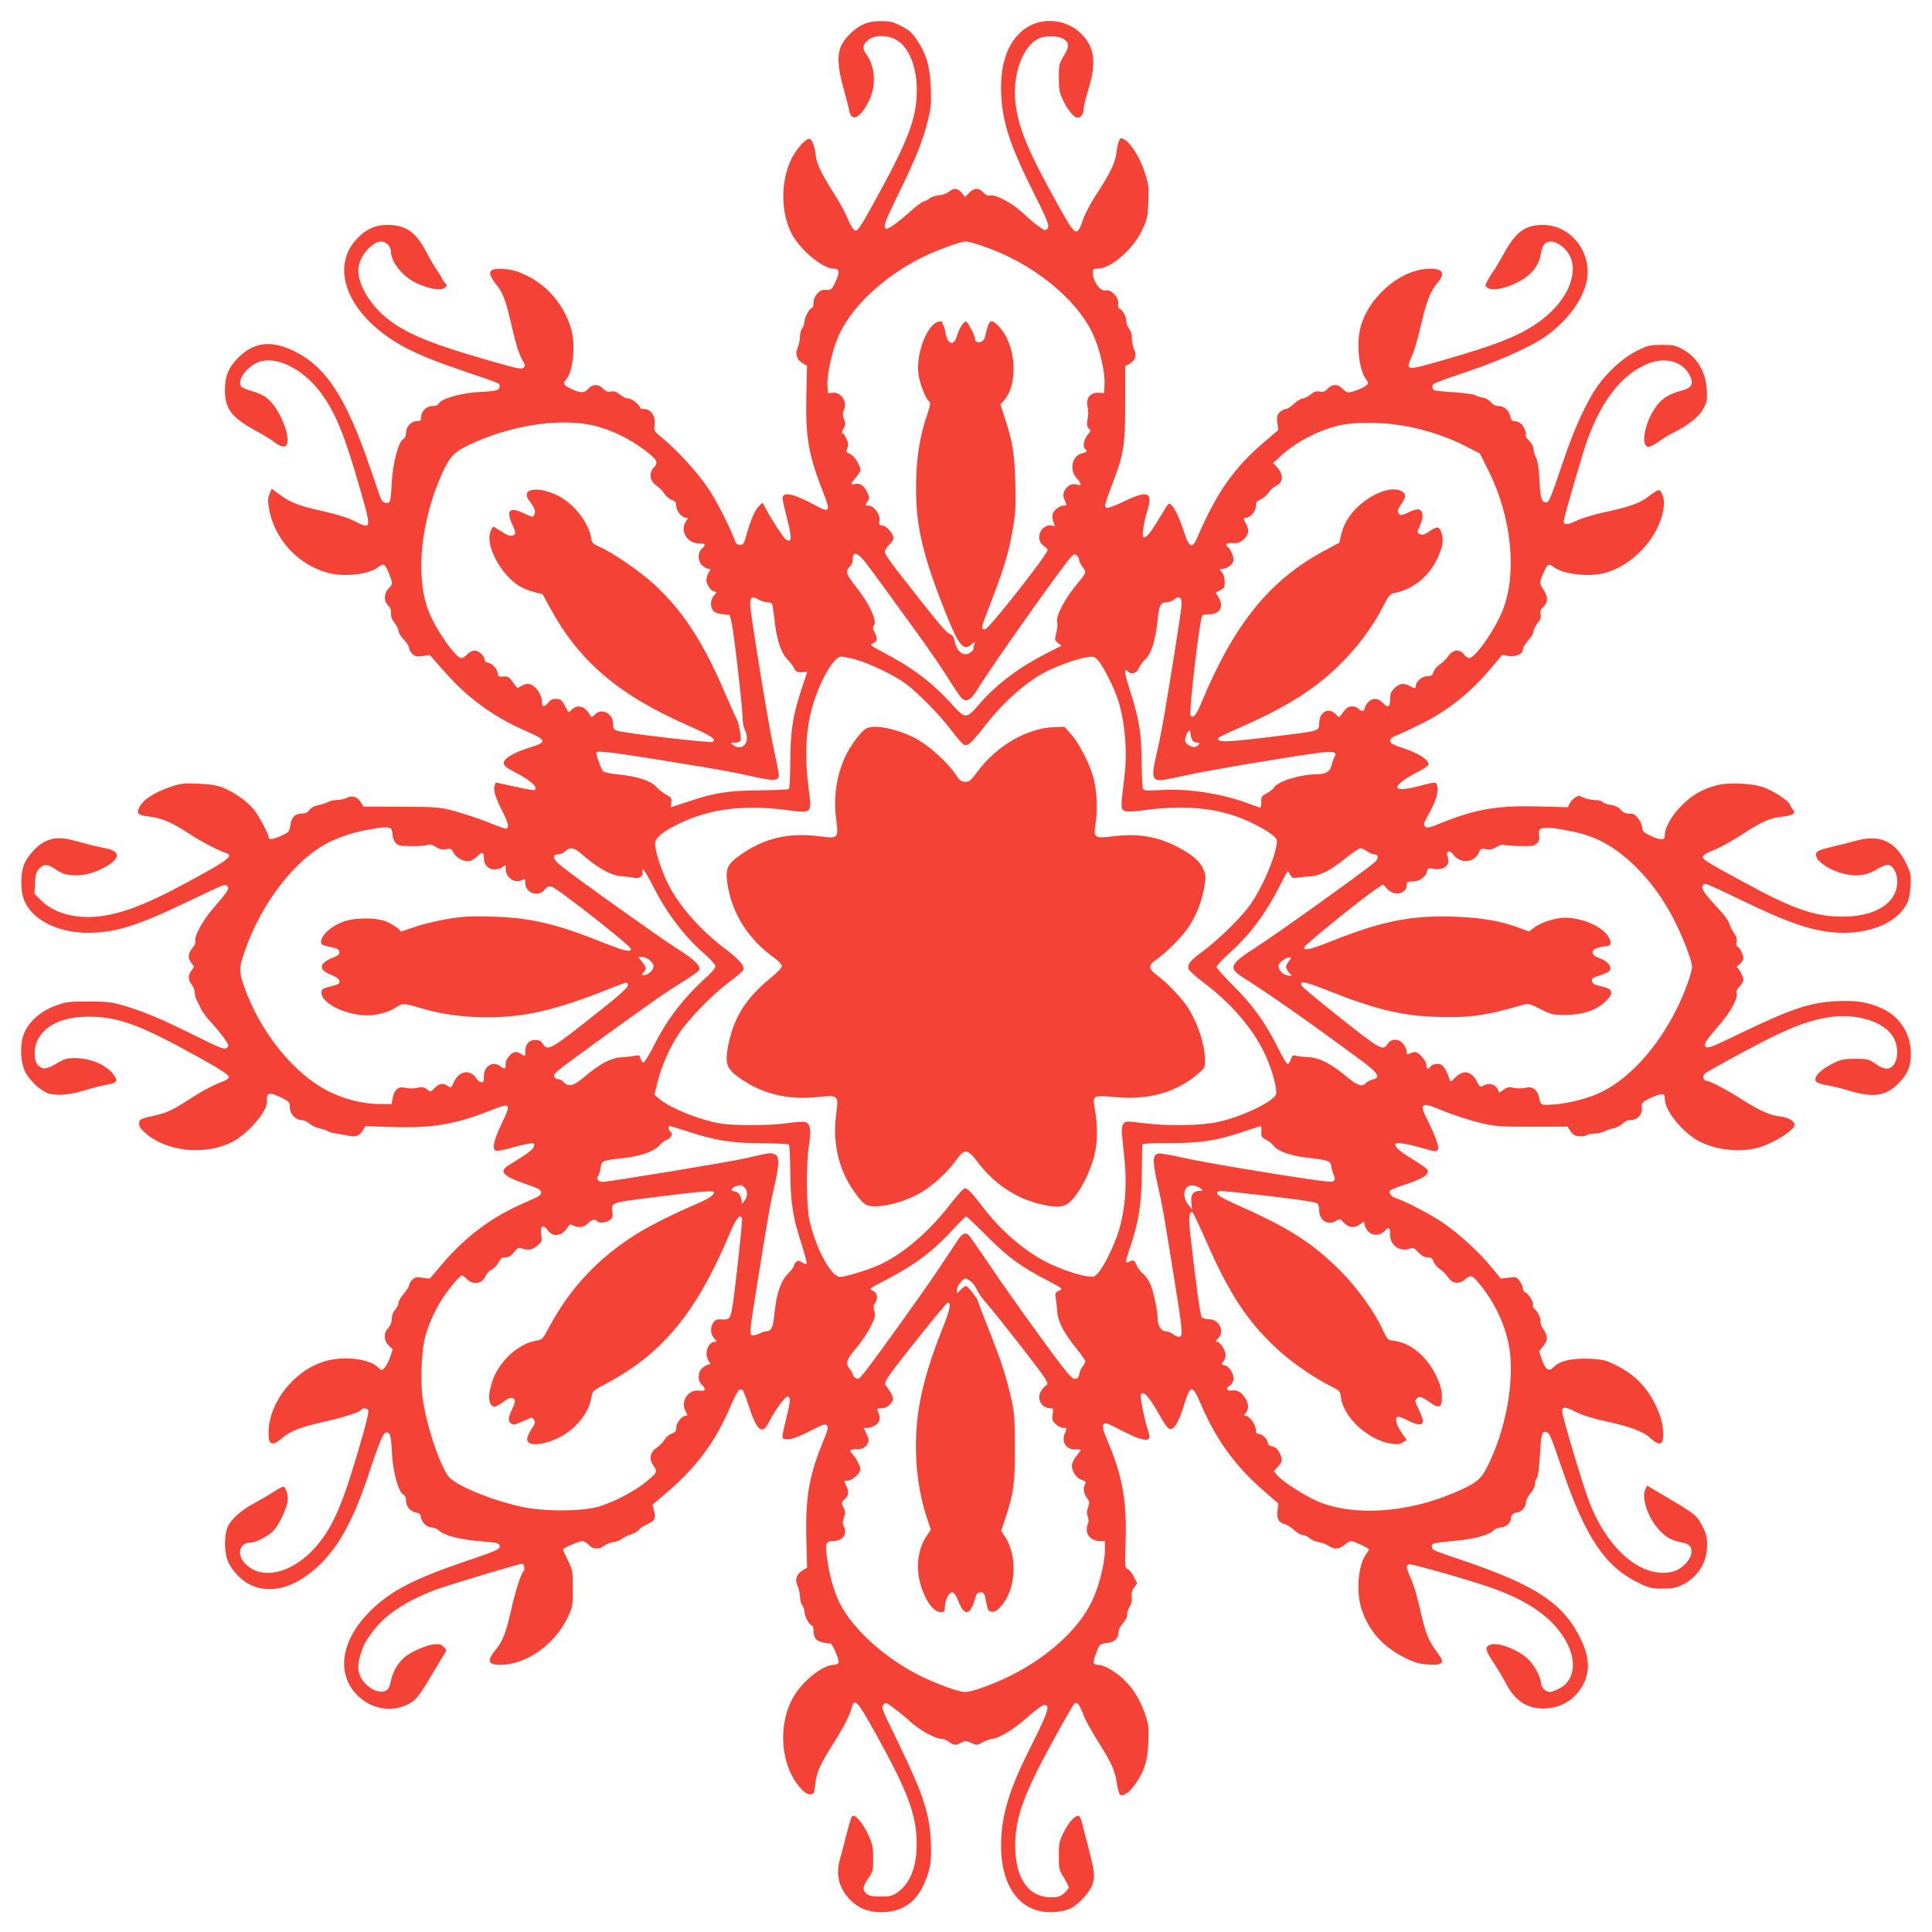
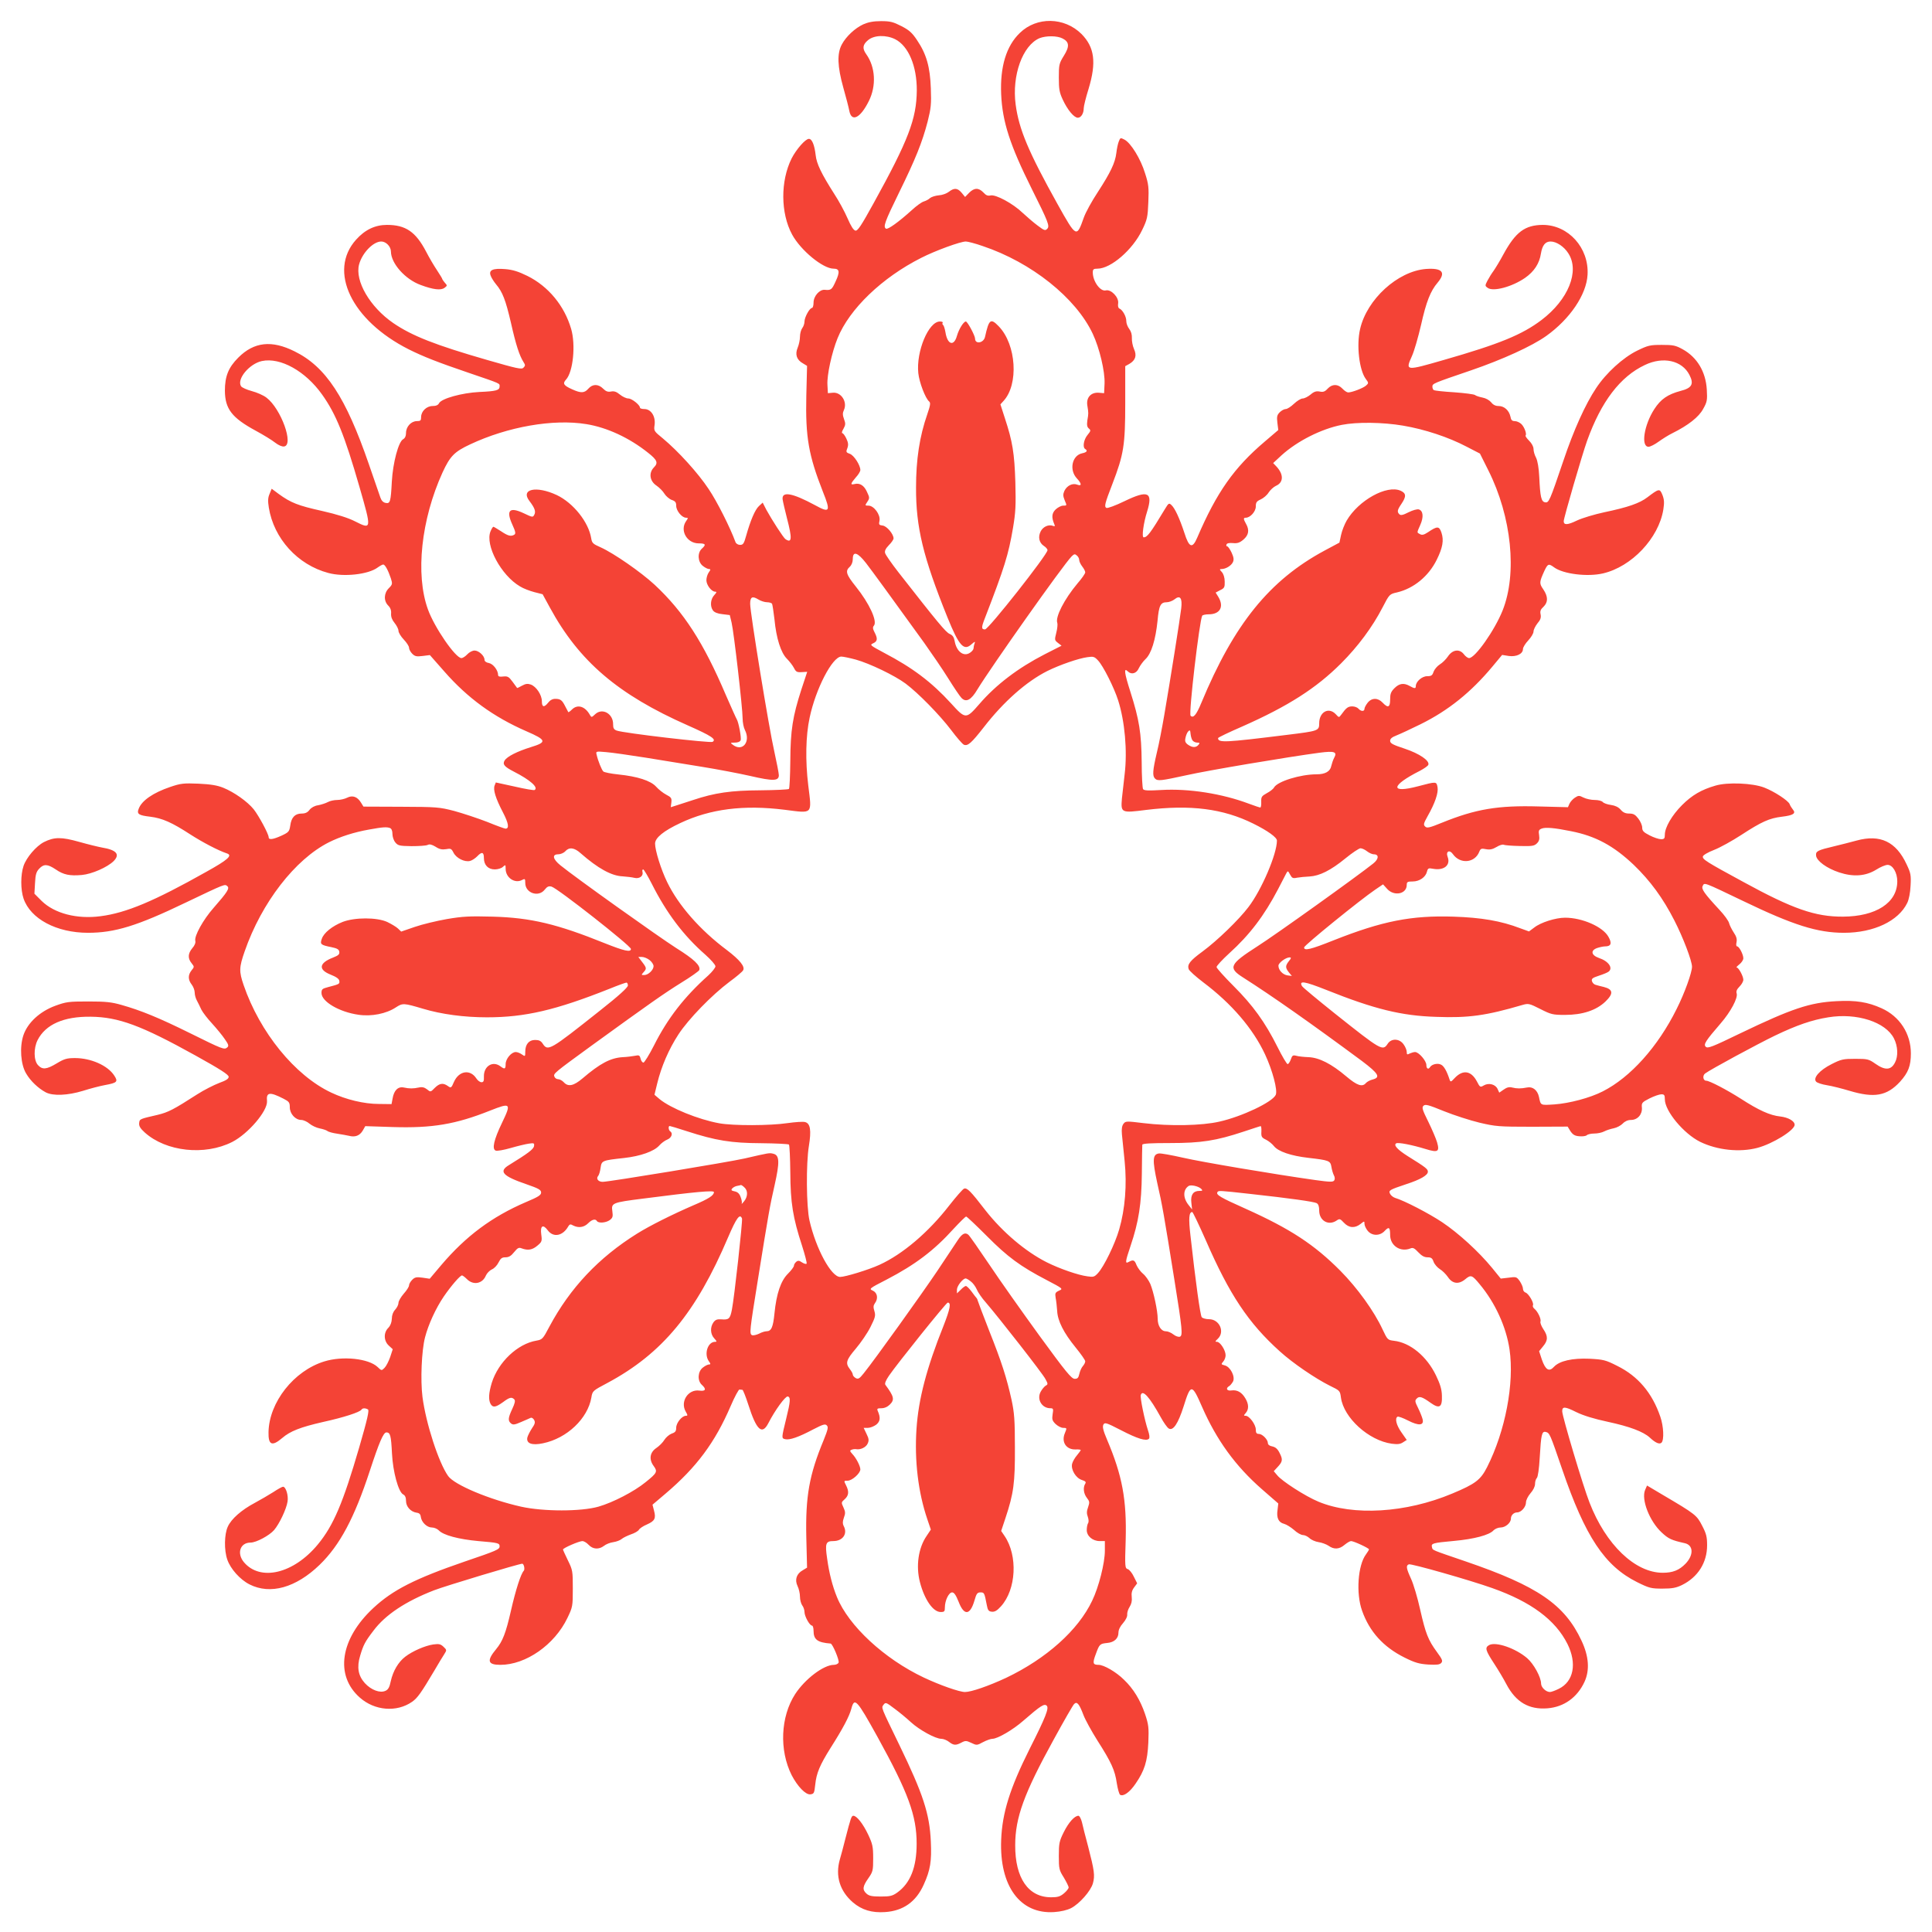
<svg xmlns="http://www.w3.org/2000/svg" version="1.0" width="1280pt" height="1280pt" viewBox="0 0 1280 1280" preserveAspectRatio="xMidYMid meet">
  <g transform="translate(0,1280) scale(0.1,-0.1)" fill="#f44336" stroke="none">
    <path d="M5720 12639 c-55 -25 -115 -81 -143 -134 -32 -60 -29 -145 10 -285 18 -63 36 -133 40 -155 15 -76 73 -48 129 65 51 101 44 226 -17 311 -27 38 -24 63 12 93 40 34 120 36 180 6 88 -45 144 -178 143 -340 -2 -188 -55 -328 -287 -748 -80 -145 -104 -182 -119 -180 -13 2 -30 29 -53 82 -19 44 -58 116 -87 160 -86 135 -118 201 -124 258 -8 68 -24 108 -45 108 -23 0 -83 -69 -114 -129 -75 -150 -74 -363 3 -505 57 -105 204 -226 275 -226 39 0 43 -21 13 -85 -25 -55 -30 -59 -73 -55 -34 2 -73 -42 -73 -85 0 -19 -5 -35 -10 -35 -16 0 -50 -62 -50 -90 0 -14 -7 -34 -15 -44 -8 -11 -15 -36 -15 -57 0 -20 -7 -53 -15 -72 -19 -45 -7 -81 34 -104 l28 -17 -5 -200 c-6 -272 15 -392 110 -634 53 -132 46 -143 -52 -89 -150 81 -221 94 -215 39 2 -15 15 -71 29 -126 35 -134 33 -167 -10 -138 -13 8 -91 129 -127 195 l-24 47 -25 -23 c-26 -24 -56 -95 -85 -198 -14 -51 -20 -59 -40 -59 -13 0 -26 8 -30 18 -35 96 -123 271 -178 352 -70 106 -202 251 -303 335 -60 49 -61 50 -55 91 7 56 -24 104 -68 104 -16 0 -29 4 -29 9 0 18 -54 61 -77 61 -14 0 -39 12 -56 26 -23 19 -38 24 -59 20 -21 -4 -34 1 -52 19 -32 32 -70 32 -98 0 -26 -30 -49 -31 -108 -4 -56 25 -64 38 -40 64 47 51 65 230 34 336 -45 154 -151 282 -290 351 -61 30 -98 41 -146 45 -83 7 -112 -6 -97 -44 5 -14 21 -39 35 -56 44 -52 64 -105 99 -255 33 -147 56 -217 83 -260 13 -20 13 -25 0 -38 -12 -13 -42 -6 -240 51 -344 99 -499 160 -623 245 -154 106 -255 279 -226 388 21 77 94 152 147 152 32 0 64 -34 64 -67 1 -79 95 -184 197 -221 83 -31 134 -37 158 -19 19 14 19 16 2 34 -9 11 -17 22 -17 25 0 3 -16 29 -35 58 -19 28 -52 84 -72 123 -69 132 -136 177 -259 177 -79 0 -146 -32 -205 -98 -187 -208 -30 -535 348 -726 98 -49 195 -87 398 -156 217 -74 205 -69 205 -90 0 -26 -22 -32 -135 -37 -115 -6 -249 -43 -266 -74 -6 -13 -21 -19 -43 -19 -40 0 -76 -35 -76 -73 0 -23 -4 -27 -28 -27 -38 0 -72 -37 -72 -78 0 -21 -7 -35 -19 -42 -31 -16 -68 -156 -75 -280 -7 -135 -11 -148 -41 -142 -16 3 -28 15 -35 36 -6 17 -40 116 -76 220 -153 444 -285 646 -492 748 -152 76 -269 63 -373 -41 -66 -66 -89 -124 -89 -220 1 -120 46 -179 205 -265 50 -27 107 -62 127 -78 23 -18 47 -28 60 -26 67 9 -20 250 -116 323 -20 16 -64 35 -98 44 -33 9 -65 23 -71 32 -30 47 55 149 138 167 123 26 289 -67 399 -222 92 -129 149 -270 247 -610 82 -285 82 -286 -29 -230 -45 23 -118 46 -219 69 -158 35 -206 54 -286 112 l-47 35 -14 -34 c-11 -25 -12 -47 -5 -91 33 -205 191 -379 394 -433 103 -28 265 -10 327 36 15 11 32 20 37 20 12 0 33 -39 51 -93 11 -35 10 -40 -14 -64 -33 -33 -35 -84 -4 -115 15 -15 21 -32 19 -54 -1 -21 6 -40 23 -61 14 -17 26 -41 26 -52 0 -12 16 -38 35 -58 19 -20 35 -44 35 -55 0 -10 10 -28 21 -39 18 -18 29 -20 69 -15 l48 6 96 -109 c154 -176 326 -301 544 -396 134 -58 137 -72 29 -105 -90 -28 -158 -62 -174 -89 -15 -25 -1 -41 61 -73 108 -55 165 -105 138 -122 -5 -3 -64 7 -133 23 l-124 27 -8 -20 c-11 -28 6 -84 55 -178 38 -73 43 -108 17 -108 -6 0 -61 20 -122 45 -62 24 -159 56 -217 72 -100 26 -117 27 -353 28 l-249 1 -16 26 c-24 40 -57 51 -92 33 -16 -8 -45 -15 -65 -15 -21 0 -49 -6 -63 -14 -15 -8 -44 -17 -64 -21 -23 -3 -45 -15 -57 -30 -13 -18 -29 -25 -53 -25 -44 0 -68 -26 -75 -80 -6 -39 -10 -44 -57 -66 -57 -26 -86 -30 -86 -11 0 21 -65 142 -99 185 -41 51 -130 114 -202 143 -40 16 -82 23 -164 27 -99 4 -118 2 -188 -22 -112 -38 -188 -90 -208 -144 -14 -35 -1 -44 77 -53 80 -10 143 -38 266 -118 81 -52 184 -106 241 -125 40 -13 8 -42 -138 -123 -343 -193 -528 -271 -698 -293 -157 -21 -306 18 -391 101 l-48 48 4 70 c3 57 8 75 28 96 30 32 55 31 109 -5 52 -36 93 -44 173 -37 67 6 169 51 211 92 44 45 19 74 -78 90 -22 4 -89 20 -149 37 -120 34 -167 33 -235 -1 -52 -27 -116 -102 -135 -158 -20 -59 -20 -157 0 -216 46 -135 219 -227 427 -227 177 0 325 45 647 200 264 126 259 124 276 109 17 -14 0 -40 -91 -144 -69 -78 -129 -187 -121 -218 3 -13 -4 -31 -20 -49 -29 -35 -31 -67 -5 -99 19 -24 19 -25 0 -48 -24 -30 -24 -62 1 -94 11 -14 20 -38 20 -54 0 -15 7 -39 15 -53 7 -14 21 -40 29 -59 9 -18 41 -60 71 -92 30 -33 68 -79 84 -103 26 -37 28 -46 16 -56 -19 -16 -30 -12 -248 96 -202 100 -324 150 -452 186 -66 19 -105 23 -220 23 -130 0 -146 -2 -220 -29 -102 -38 -182 -112 -210 -195 -26 -78 -18 -193 18 -253 29 -50 80 -98 130 -125 48 -25 145 -21 247 10 47 15 112 32 145 38 81 15 89 22 62 63 -43 67 -155 116 -260 116 -54 0 -71 -5 -121 -35 -68 -41 -95 -43 -124 -12 -29 31 -30 112 -3 166 53 104 173 157 351 155 186 -2 336 -58 695 -257 164 -91 220 -127 220 -141 0 -13 -16 -24 -63 -41 -34 -13 -100 -46 -145 -75 -157 -101 -192 -119 -262 -136 -121 -28 -120 -27 -123 -55 -2 -19 7 -35 37 -62 141 -127 397 -155 579 -63 106 54 236 206 231 271 -6 59 17 63 109 16 37 -19 42 -25 42 -57 0 -43 37 -84 76 -84 14 0 39 -11 55 -25 16 -13 46 -27 67 -31 20 -4 43 -11 51 -17 7 -6 36 -14 65 -18 28 -4 63 -11 78 -14 41 -11 71 1 91 34 l17 30 183 -6 c260 -8 416 18 644 109 137 54 142 50 79 -81 -54 -112 -68 -174 -42 -184 9 -4 54 4 99 17 45 13 99 26 120 29 35 5 38 4 35 -16 -3 -21 -41 -49 -166 -126 -70 -42 -42 -73 116 -127 81 -28 97 -37 97 -55 0 -17 -19 -29 -100 -63 -226 -97 -398 -225 -562 -418 l-76 -90 -47 7 c-41 6 -52 3 -69 -14 -12 -12 -21 -28 -21 -37 0 -9 -16 -34 -35 -55 -19 -22 -35 -49 -35 -61 0 -12 -10 -32 -22 -45 -14 -15 -22 -37 -22 -60 -1 -24 -9 -45 -23 -60 -33 -32 -31 -87 3 -118 l26 -24 -17 -52 c-10 -28 -26 -60 -37 -71 -20 -20 -20 -20 -46 5 -60 57 -233 75 -354 37 -201 -62 -365 -270 -369 -468 -2 -86 23 -97 91 -39 52 45 121 72 270 106 137 30 245 65 255 82 7 11 26 11 43 1 9 -6 -4 -65 -58 -251 -107 -367 -170 -517 -274 -643 -160 -194 -381 -247 -490 -118 -49 59 -25 130 44 130 38 0 125 47 156 83 35 41 81 138 89 188 7 41 -11 99 -30 99 -6 0 -35 -16 -65 -36 -30 -19 -85 -51 -122 -71 -87 -46 -156 -106 -179 -158 -23 -50 -25 -155 -3 -218 21 -61 84 -132 147 -164 138 -70 308 -22 465 130 134 130 230 311 332 622 62 189 90 255 110 255 26 0 31 -21 37 -140 6 -120 42 -254 74 -271 13 -6 19 -21 19 -43 0 -38 31 -72 70 -78 18 -2 26 -10 28 -28 5 -36 41 -70 73 -70 16 0 36 -9 46 -19 30 -32 131 -59 262 -71 131 -11 141 -13 141 -35 0 -20 -17 -28 -232 -101 -329 -113 -476 -188 -604 -307 -220 -204 -257 -447 -90 -594 98 -87 244 -99 346 -28 36 25 60 59 149 209 25 43 54 91 64 106 18 28 17 29 -5 50 -19 18 -30 20 -68 15 -54 -8 -137 -44 -185 -81 -46 -35 -81 -95 -96 -162 -8 -40 -17 -56 -35 -64 -36 -17 -95 5 -137 51 -44 49 -54 105 -31 181 21 71 32 93 88 166 79 106 214 195 402 268 78 30 563 176 584 176 11 0 19 -37 10 -47 -19 -19 -54 -128 -85 -265 -34 -149 -55 -202 -98 -254 -64 -77 -56 -104 28 -104 169 0 359 133 444 310 35 73 36 78 36 195 0 116 -1 123 -32 186 -18 37 -33 70 -33 73 0 10 107 56 129 56 9 0 28 -11 41 -25 28 -30 68 -32 101 -7 13 11 41 22 63 25 21 3 46 13 55 21 9 8 36 21 60 30 25 8 49 22 54 31 5 9 29 25 53 35 52 23 61 40 47 92 l-10 39 86 73 c206 175 328 339 432 581 26 61 53 110 58 109 6 -1 15 -2 20 -2 4 -1 22 -46 39 -99 54 -169 91 -203 133 -121 43 84 112 179 128 176 20 -4 18 -33 -10 -146 -32 -131 -32 -131 -7 -137 29 -7 88 13 186 65 64 33 79 38 90 26 11 -11 7 -27 -21 -97 -96 -231 -121 -374 -115 -645 l5 -200 -28 -17 c-42 -23 -55 -63 -35 -105 9 -18 16 -50 16 -70 0 -21 7 -47 15 -58 8 -10 15 -30 15 -44 0 -28 34 -90 50 -90 5 0 10 -15 10 -34 0 -59 26 -78 113 -85 13 -1 59 -111 53 -126 -3 -8 -17 -15 -31 -15 -68 0 -191 -93 -257 -194 -97 -150 -106 -372 -23 -537 39 -75 93 -131 124 -127 24 3 26 8 32 63 8 78 30 130 102 245 82 129 123 207 137 258 21 80 36 63 174 -186 204 -370 259 -521 259 -707 0 -157 -42 -262 -129 -324 -31 -22 -47 -26 -109 -26 -58 0 -77 4 -94 19 -29 26 -26 48 12 102 30 43 32 51 32 132 0 78 -4 95 -33 157 -34 72 -76 125 -98 125 -13 0 -17 -12 -54 -155 -11 -44 -27 -105 -36 -135 -31 -109 0 -209 87 -284 59 -50 125 -70 213 -64 120 8 205 68 256 182 44 97 53 155 47 285 -8 185 -52 317 -209 641 -124 256 -120 244 -104 266 13 17 17 16 72 -26 33 -24 82 -65 109 -90 57 -52 163 -110 201 -110 14 0 37 -9 51 -20 31 -24 45 -25 83 -5 26 14 33 13 65 -2 35 -17 38 -17 78 5 23 12 51 22 62 22 34 0 137 60 205 120 115 100 139 115 155 99 16 -16 -7 -75 -114 -287 -130 -260 -181 -422 -188 -602 -12 -305 125 -493 351 -478 45 3 86 13 112 26 56 29 131 114 145 165 14 51 9 85 -31 240 -18 67 -37 141 -42 165 -6 23 -16 42 -23 42 -26 0 -65 -44 -97 -108 -30 -60 -33 -75 -33 -158 0 -85 2 -94 33 -143 17 -29 32 -58 32 -66 0 -7 -14 -25 -31 -39 -25 -21 -41 -26 -85 -26 -151 0 -239 127 -238 345 0 183 59 344 255 700 66 121 127 227 135 235 19 20 34 2 62 -72 12 -32 54 -108 93 -170 92 -144 116 -197 128 -282 6 -38 16 -73 22 -77 22 -13 64 17 102 73 60 87 79 148 85 273 4 100 2 118 -22 190 -31 91 -77 167 -139 226 -52 52 -134 99 -169 99 -38 0 -41 11 -17 74 23 63 26 66 75 71 46 4 74 30 74 68 0 19 11 42 31 64 18 21 29 44 27 57 -1 12 6 35 16 50 12 19 17 40 14 65 -3 26 1 44 16 64 l20 27 -22 44 c-11 24 -30 47 -40 50 -19 6 -20 15 -14 194 7 266 -22 425 -124 665 -25 59 -31 84 -24 98 9 17 19 14 116 -36 110 -57 168 -75 186 -57 6 6 4 26 -7 58 -21 63 -53 216 -47 232 12 38 58 -13 132 -147 19 -35 43 -69 53 -75 29 -18 62 31 99 147 47 151 55 150 122 -4 96 -219 220 -391 396 -545 l109 -95 -5 -43 c-8 -53 7 -83 44 -92 15 -4 44 -22 65 -40 20 -19 47 -34 59 -34 12 0 31 -9 43 -20 12 -12 40 -24 61 -27 21 -3 51 -14 66 -24 36 -26 71 -24 106 6 17 14 36 25 43 25 18 0 119 -47 119 -55 0 -3 -9 -18 -20 -33 -54 -72 -67 -259 -26 -373 49 -139 141 -241 282 -311 68 -34 97 -42 156 -46 59 -3 76 -1 87 11 11 13 6 24 -29 72 -58 79 -75 122 -111 281 -17 77 -44 168 -60 203 -33 72 -35 89 -15 97 15 6 405 -105 551 -157 258 -91 420 -211 500 -371 64 -129 41 -249 -58 -297 -24 -12 -50 -21 -58 -21 -27 0 -59 31 -59 56 0 42 -49 131 -92 168 -77 66 -207 111 -252 87 -30 -17 -25 -34 35 -126 25 -38 61 -98 79 -133 63 -119 149 -170 273 -160 109 9 197 72 245 176 35 77 29 168 -20 272 -112 240 -291 362 -767 525 -234 80 -218 73 -224 95 -6 25 4 28 146 41 133 12 235 39 262 70 10 10 31 19 47 19 32 0 68 31 68 58 0 23 19 42 42 42 26 0 58 36 58 66 0 15 13 41 30 61 18 20 30 45 30 61 0 16 5 33 12 40 7 7 15 62 19 134 9 155 14 177 40 171 26 -7 27 -9 109 -248 153 -447 282 -640 496 -747 81 -40 93 -43 168 -43 65 0 91 5 130 24 105 52 166 148 166 263 0 55 -5 77 -33 130 -35 69 -45 77 -259 203 l-106 63 -13 -30 c-26 -63 29 -206 110 -281 45 -42 64 -51 153 -71 58 -13 60 -79 5 -136 -42 -43 -84 -60 -151 -60 -183 0 -377 186 -485 465 -42 106 -181 572 -181 605 0 33 18 32 92 -5 49 -24 118 -45 211 -65 144 -31 234 -65 277 -104 38 -36 65 -47 78 -34 18 18 14 109 -8 172 -54 158 -148 269 -286 337 -77 39 -91 42 -182 47 -115 5 -200 -14 -237 -54 -32 -35 -56 -20 -80 49 l-18 55 26 32 c33 39 34 67 2 114 -13 20 -22 42 -19 50 6 16 -17 66 -40 85 -9 7 -13 18 -10 23 9 14 -28 77 -48 84 -10 3 -18 14 -18 26 0 11 -10 33 -21 50 -21 29 -24 30 -74 23 l-52 -6 -56 69 c-90 110 -224 232 -333 305 -89 59 -249 142 -312 161 -12 4 -27 16 -32 26 -12 23 -6 27 105 64 96 31 145 60 145 83 0 18 -14 29 -133 103 -68 43 -96 73 -77 85 13 8 105 -10 193 -37 84 -26 96 -19 78 44 -7 24 -33 85 -58 136 -40 80 -44 95 -32 106 12 12 33 6 136 -36 67 -27 173 -61 235 -76 107 -25 126 -27 348 -27 l236 1 19 -31 c16 -23 29 -31 59 -33 21 -2 43 1 49 7 6 6 28 11 49 11 22 0 51 6 66 14 15 8 44 17 64 21 20 4 46 18 59 31 14 15 34 24 54 24 44 0 76 36 73 81 -3 32 0 36 51 62 30 15 65 27 78 27 19 0 23 -5 23 -33 0 -78 125 -228 234 -282 113 -55 261 -71 379 -40 102 27 247 117 247 153 0 25 -43 49 -95 55 -68 7 -143 41 -262 118 -91 58 -207 119 -229 119 -21 0 -26 34 -7 48 38 28 343 193 463 251 144 69 245 104 353 121 188 31 380 -31 435 -140 26 -51 29 -118 7 -159 -26 -52 -66 -54 -131 -8 -43 30 -51 32 -133 32 -79 0 -93 -3 -156 -35 -80 -40 -126 -93 -102 -117 7 -7 39 -18 72 -23 32 -5 99 -22 149 -37 164 -49 247 -34 334 60 55 61 72 105 72 188 0 131 -74 245 -194 299 -91 41 -169 54 -299 47 -176 -9 -296 -49 -637 -213 -186 -90 -216 -102 -229 -89 -16 16 -2 38 99 155 66 76 115 168 106 198 -5 14 1 28 19 46 14 14 25 34 25 45 0 23 -31 81 -44 81 -5 0 3 9 18 21 14 11 26 29 26 40 0 26 -28 79 -41 79 -6 0 -8 11 -4 28 4 20 -1 38 -18 63 -13 20 -27 47 -31 62 -3 15 -32 55 -64 89 -103 111 -122 139 -111 159 12 23 2 27 269 -101 332 -160 492 -210 667 -210 197 0 361 78 419 198 11 22 20 68 22 114 4 70 1 84 -26 141 -70 151 -175 201 -332 158 -41 -11 -106 -28 -145 -37 -114 -27 -126 -33 -123 -63 4 -35 71 -84 153 -111 94 -31 175 -25 245 18 28 18 62 32 76 32 34 0 64 -52 64 -109 0 -142 -141 -233 -360 -234 -183 -1 -333 51 -660 230 -247 134 -272 150 -268 169 2 9 35 28 74 43 39 15 120 60 180 99 135 88 186 111 269 121 76 9 96 22 73 48 -8 10 -18 26 -21 35 -8 23 -101 84 -168 110 -77 30 -244 37 -324 13 -93 -27 -155 -63 -221 -129 -67 -67 -114 -148 -114 -196 0 -25 -4 -30 -25 -30 -14 0 -48 11 -75 25 -41 21 -50 30 -50 52 0 14 -11 41 -26 60 -20 26 -32 33 -60 33 -25 0 -41 7 -57 26 -15 17 -36 27 -64 31 -24 3 -48 12 -54 19 -6 8 -30 14 -54 14 -23 0 -56 7 -74 16 -29 15 -34 14 -57 -1 -14 -9 -30 -27 -36 -40 l-10 -23 -192 5 c-271 8 -419 -17 -641 -107 -86 -35 -101 -38 -113 -26 -13 12 -10 21 16 68 49 86 73 156 66 193 -7 38 -7 38 -128 6 -189 -50 -183 4 11 102 28 15 53 32 56 40 10 27 -58 74 -157 107 -79 26 -96 35 -96 52 0 14 12 24 43 36 23 9 94 42 159 74 184 91 334 212 475 381 l65 78 44 -7 c51 -7 94 14 94 46 0 11 16 37 35 57 19 20 35 47 35 59 0 12 12 36 26 54 20 23 25 38 21 59 -5 22 0 34 19 51 31 30 31 67 -1 115 -28 40 -27 48 7 123 23 48 28 50 66 22 60 -43 219 -63 322 -39 190 44 369 233 400 423 7 46 6 66 -6 97 -18 44 -22 43 -100 -16 -51 -39 -128 -66 -286 -99 -65 -14 -145 -38 -179 -54 -64 -31 -89 -32 -89 -5 0 21 122 441 155 533 93 259 219 425 383 502 121 58 246 30 295 -66 31 -60 17 -87 -59 -106 -85 -23 -131 -54 -174 -121 -68 -105 -90 -249 -38 -249 11 0 41 15 67 34 25 18 66 44 91 56 105 52 176 108 204 161 26 46 28 58 24 128 -7 118 -64 214 -160 267 -47 26 -63 29 -138 29 -78 0 -91 -3 -163 -38 -94 -46 -206 -148 -272 -248 -71 -106 -149 -278 -218 -484 -90 -265 -95 -277 -120 -273 -26 4 -33 36 -39 168 -3 61 -11 106 -21 127 -10 18 -17 44 -17 58 0 16 -12 38 -29 55 -16 16 -26 31 -24 34 10 9 -7 56 -27 76 -11 11 -31 20 -44 20 -18 0 -25 7 -29 30 -9 41 -41 70 -78 70 -21 0 -37 8 -50 25 -12 14 -35 27 -57 31 -20 4 -43 11 -50 17 -7 5 -68 13 -137 18 -69 4 -130 11 -135 14 -6 3 -10 14 -10 23 0 21 3 22 255 108 210 72 405 161 499 228 157 112 267 274 274 406 10 178 -127 330 -297 330 -118 -1 -180 -47 -261 -196 -23 -43 -53 -92 -65 -109 -12 -16 -30 -45 -40 -64 -17 -33 -17 -35 1 -48 36 -27 161 6 248 66 60 42 95 95 105 161 9 55 29 80 64 80 39 0 90 -34 118 -79 76 -118 -1 -307 -178 -441 -128 -97 -278 -159 -648 -265 -253 -73 -255 -73 -211 25 15 32 42 126 61 208 34 152 62 224 110 280 57 68 30 98 -78 90 -187 -15 -391 -201 -436 -398 -25 -107 -6 -272 38 -331 19 -25 19 -28 2 -43 -18 -17 -94 -46 -119 -46 -8 0 -25 11 -38 25 -30 32 -68 32 -98 0 -18 -20 -30 -24 -53 -19 -22 4 -37 0 -60 -20 -17 -14 -41 -26 -52 -26 -12 0 -38 -16 -58 -35 -20 -19 -44 -35 -55 -35 -10 0 -28 -10 -39 -21 -18 -18 -21 -29 -16 -70 l6 -48 -89 -76 c-204 -173 -319 -336 -448 -637 -32 -75 -54 -67 -85 31 -32 97 -63 164 -86 185 -16 15 -19 13 -42 -25 -97 -161 -118 -189 -142 -189 -14 0 -1 96 23 171 40 129 6 144 -149 69 -62 -30 -114 -49 -121 -45 -15 9 -11 27 40 159 75 195 85 256 85 536 l0 244 27 15 c41 24 51 55 31 99 -9 20 -15 53 -14 72 1 23 -5 44 -17 60 -11 14 -20 37 -20 52 1 30 -25 76 -46 84 -7 3 -11 16 -8 34 6 40 -47 95 -82 86 -36 -9 -86 60 -86 119 0 21 5 25 31 25 89 0 234 126 296 256 34 70 37 86 41 185 4 96 2 118 -22 192 -29 95 -94 200 -136 222 -27 14 -28 13 -38 -13 -6 -15 -13 -49 -16 -76 -8 -65 -38 -128 -123 -259 -39 -59 -81 -135 -93 -170 -47 -133 -49 -132 -172 88 -195 350 -257 498 -279 662 -26 193 46 392 158 440 43 17 117 17 153 -2 45 -23 47 -53 8 -115 -31 -50 -33 -59 -33 -144 0 -77 4 -99 26 -146 32 -69 75 -120 100 -120 21 0 39 28 39 63 0 13 14 71 32 128 53 175 40 276 -47 364 -113 112 -296 116 -408 7 -90 -86 -132 -224 -124 -407 8 -181 58 -336 202 -625 111 -222 121 -248 103 -266 -13 -14 -20 -11 -64 22 -27 20 -71 58 -99 84 -63 61 -179 124 -213 115 -18 -4 -30 1 -47 20 -31 32 -60 32 -94 -2 l-27 -28 -23 28 c-27 32 -49 34 -85 6 -14 -11 -44 -22 -66 -23 -22 -2 -48 -10 -58 -18 -9 -9 -28 -19 -42 -23 -14 -4 -50 -30 -80 -58 -83 -75 -158 -130 -170 -122 -20 12 -9 44 85 236 111 226 155 336 191 474 22 88 25 115 21 220 -5 142 -29 227 -92 320 -32 48 -52 66 -103 92 -55 28 -74 33 -135 33 -51 0 -85 -7 -117 -21z m790 -1469 c323 -108 618 -343 730 -582 45 -96 81 -249 78 -328 l-3 -65 -35 3 c-52 4 -85 -32 -76 -85 8 -51 8 -52 0 -98 -4 -31 -2 -44 10 -54 14 -12 13 -16 -9 -43 -25 -30 -34 -82 -15 -93 18 -11 10 -22 -20 -28 -68 -14 -88 -111 -35 -167 32 -34 33 -53 2 -41 -31 12 -68 -6 -85 -41 -10 -23 -10 -33 2 -63 15 -35 15 -35 -10 -35 -14 0 -36 -12 -51 -26 -25 -25 -27 -52 -8 -97 6 -13 4 -16 -9 -11 -28 11 -65 -5 -81 -36 -19 -37 -11 -76 21 -97 13 -8 24 -21 24 -28 0 -29 -391 -525 -414 -525 -25 0 -25 13 -1 74 131 339 156 421 186 596 18 107 20 150 16 305 -6 193 -19 271 -69 423 l-30 93 20 22 c102 109 86 374 -31 495 -54 56 -65 47 -91 -70 -9 -41 -66 -51 -66 -11 0 19 -50 113 -61 113 -15 0 -46 -50 -59 -95 -20 -72 -63 -59 -76 23 -4 23 -11 45 -15 48 -5 3 -7 10 -4 15 4 5 -4 9 -18 9 -75 0 -158 -198 -143 -342 6 -60 47 -168 72 -188 10 -9 8 -25 -12 -83 -52 -149 -75 -302 -75 -487 -1 -264 47 -461 208 -860 77 -190 109 -225 160 -178 22 19 25 20 20 5 -4 -10 -7 -25 -7 -33 0 -7 -11 -21 -24 -29 -42 -28 -89 9 -101 77 -5 27 -13 39 -33 48 -25 10 -78 74 -340 409 -45 58 -85 115 -88 127 -4 15 4 30 25 52 17 17 31 37 31 45 0 29 -45 82 -72 85 -24 3 -27 6 -21 33 7 39 -37 99 -73 99 -24 0 -24 1 -8 25 16 24 16 28 -2 66 -19 43 -48 61 -83 52 -29 -7 -26 3 9 44 17 18 30 40 30 49 0 32 -42 97 -69 107 -26 9 -27 13 -17 38 8 22 6 36 -7 64 -9 19 -21 35 -26 35 -6 0 -3 13 7 29 14 25 15 35 4 64 -10 27 -10 41 -1 60 25 54 -18 121 -74 115 l-32 -3 -3 55 c-4 65 29 215 67 309 79 195 295 402 555 533 92 47 259 108 295 108 12 0 63 -13 111 -30z m-2625 -1180 c136 -22 284 -90 409 -190 61 -48 68 -67 38 -97 -35 -36 -28 -90 17 -120 19 -13 43 -37 53 -54 10 -16 32 -35 48 -41 24 -8 30 -16 30 -39 0 -33 38 -79 65 -79 15 0 15 -2 1 -22 -44 -62 5 -148 83 -148 46 0 51 -8 21 -35 -31 -28 -27 -88 6 -114 15 -12 33 -21 41 -21 12 0 12 -4 -1 -22 -9 -12 -16 -36 -16 -52 0 -32 34 -76 58 -76 12 0 10 -6 -6 -23 -25 -27 -29 -74 -8 -102 9 -12 31 -21 62 -24 l49 -6 12 -50 c15 -62 73 -567 73 -634 0 -27 7 -62 15 -77 40 -78 -15 -147 -79 -99 -19 14 -18 15 12 15 21 0 35 6 39 16 6 16 -14 121 -26 139 -4 6 -36 78 -72 160 -148 348 -279 551 -472 731 -91 84 -271 209 -358 248 -50 22 -57 28 -62 59 -17 108 -119 235 -228 287 -137 64 -244 40 -180 -41 34 -45 42 -68 31 -89 -10 -19 -12 -18 -71 10 -94 44 -118 19 -74 -77 20 -44 23 -58 13 -65 -22 -14 -42 -9 -88 22 -25 16 -48 30 -51 30 -4 0 -12 -13 -19 -30 -38 -91 70 -292 195 -365 22 -14 65 -30 95 -38 l55 -14 48 -88 c194 -357 452 -577 914 -781 158 -70 191 -92 164 -109 -16 -9 -592 58 -636 75 -18 7 -23 16 -23 40 2 71 -71 113 -119 68 -23 -22 -25 -22 -35 -4 -32 57 -82 72 -119 35 -11 -11 -22 -19 -24 -17 -1 1 -10 19 -20 38 -21 42 -32 50 -67 50 -17 0 -34 -9 -46 -25 -27 -34 -42 -31 -42 9 0 42 -37 98 -74 111 -21 7 -34 5 -58 -8 -17 -10 -31 -16 -32 -15 -1 2 -15 20 -30 41 -25 34 -33 38 -62 35 -24 -3 -34 0 -34 10 0 31 -32 73 -60 79 -19 3 -30 12 -30 22 0 26 -38 61 -66 61 -14 0 -35 -11 -48 -25 -13 -14 -30 -25 -39 -25 -39 0 -179 203 -222 323 -84 232 -45 595 97 907 50 108 78 137 183 186 249 117 550 170 770 134z m5411 -10 c142 -24 300 -76 420 -139 l89 -46 56 -112 c154 -307 192 -683 94 -928 -53 -132 -182 -315 -222 -315 -8 0 -24 11 -35 26 -29 37 -75 30 -105 -15 -13 -19 -37 -43 -54 -53 -16 -10 -35 -32 -41 -48 -8 -25 -15 -30 -43 -30 -34 0 -75 -36 -75 -66 0 -17 -8 -17 -40 1 -39 22 -69 18 -101 -14 -24 -24 -29 -38 -29 -75 0 -53 -14 -59 -50 -21 -31 33 -72 33 -99 -1 -12 -15 -21 -33 -21 -40 0 -19 -24 -18 -40 1 -7 8 -25 15 -41 15 -28 0 -40 -9 -73 -55 -15 -20 -15 -20 -36 3 -47 50 -110 15 -110 -60 0 -50 -5 -51 -216 -77 -411 -51 -454 -53 -454 -21 0 4 73 39 163 78 300 133 487 252 652 417 112 112 208 241 275 371 45 87 46 88 95 99 111 26 210 107 264 217 39 79 48 128 31 179 -15 44 -27 45 -89 3 -26 -17 -39 -21 -53 -13 -22 12 -22 7 2 62 23 52 19 93 -10 102 -11 3 -40 -5 -68 -19 -37 -19 -52 -22 -61 -13 -16 16 -14 28 14 69 33 49 32 70 -6 87 -91 40 -278 -63 -357 -198 -14 -24 -31 -67 -37 -95 l-11 -51 -99 -53 c-364 -196 -599 -486 -816 -1009 -33 -80 -53 -103 -71 -85 -14 14 59 632 77 663 4 5 23 9 43 9 75 0 103 50 64 115 l-18 29 30 16 c28 13 31 20 30 57 0 26 -8 51 -19 63 -16 17 -16 20 -2 20 28 0 64 22 75 45 8 17 6 32 -8 63 -11 23 -24 42 -29 42 -6 0 -8 6 -5 13 3 8 18 11 42 9 30 -3 45 2 70 23 35 30 41 63 17 105 -18 32 -18 40 -1 40 29 0 66 41 66 74 0 27 5 35 32 47 18 8 42 28 53 46 11 17 33 37 48 44 51 22 53 75 4 128 l-22 23 56 52 c104 94 262 174 398 201 101 20 272 18 407 -5z m-3558 -911 c43 -56 156 -211 385 -528 49 -69 121 -174 159 -235 38 -61 77 -119 88 -130 31 -32 64 -14 106 57 89 146 566 822 624 881 16 16 22 17 34 6 9 -7 16 -20 16 -30 0 -9 9 -29 20 -43 11 -14 20 -31 20 -39 0 -8 -23 -41 -51 -73 -88 -105 -149 -224 -134 -262 3 -9 0 -39 -7 -66 -12 -47 -11 -49 12 -67 l23 -18 -112 -57 c-175 -90 -321 -200 -433 -330 -88 -101 -91 -101 -188 6 -129 141 -254 235 -443 334 -93 50 -96 52 -72 63 29 13 31 31 9 73 -12 23 -13 34 -4 44 24 29 -30 147 -120 259 -65 81 -71 103 -40 131 12 11 20 31 20 52 0 54 32 44 88 -28z m-656 -259 c15 0 30 -5 33 -10 3 -6 10 -52 16 -103 12 -127 43 -222 82 -261 17 -17 38 -44 47 -61 13 -26 20 -30 51 -28 l37 2 -39 -118 c-57 -177 -72 -268 -73 -473 -1 -97 -5 -180 -9 -185 -5 -4 -90 -8 -190 -9 -193 -1 -301 -16 -447 -65 -36 -12 -83 -27 -105 -34 l-41 -13 4 32 c3 28 -1 34 -34 51 -21 11 -51 35 -67 53 -36 40 -124 68 -250 81 -49 5 -94 14 -100 20 -11 11 -35 70 -44 110 -6 24 -6 24 63 18 38 -3 157 -20 264 -37 107 -17 276 -45 375 -61 99 -16 241 -43 316 -60 151 -35 189 -34 189 5 0 13 -14 84 -30 157 -35 151 -160 919 -160 978 0 47 14 54 55 29 16 -10 42 -18 57 -18z m2744 -40 c-7 -63 -74 -484 -112 -705 -14 -82 -36 -197 -50 -253 -27 -116 -30 -152 -12 -170 18 -18 39 -15 209 22 141 32 671 121 881 149 100 13 119 6 97 -34 -7 -13 -15 -37 -19 -54 -7 -36 -40 -55 -97 -55 -108 0 -259 -47 -282 -87 -5 -10 -27 -27 -48 -38 -34 -19 -38 -24 -37 -58 1 -20 -2 -37 -6 -37 -4 0 -38 11 -75 25 -178 67 -399 102 -582 91 -86 -5 -113 -4 -120 6 -4 7 -9 87 -9 178 -2 194 -16 281 -75 467 -40 125 -45 163 -17 135 24 -24 58 -14 73 21 8 17 28 45 44 60 39 36 67 128 80 254 9 102 20 123 61 123 15 0 38 9 51 19 37 30 53 10 45 -59z m-2156 -340 c93 -26 257 -105 330 -159 85 -64 225 -207 301 -307 38 -51 76 -94 85 -98 26 -10 49 10 132 116 131 169 282 303 422 373 81 40 205 83 264 91 40 6 47 4 71 -22 34 -36 106 -179 133 -264 44 -138 62 -334 43 -490 -6 -52 -14 -124 -18 -160 -8 -96 -5 -97 160 -76 294 36 510 9 711 -91 95 -47 156 -91 156 -112 0 -89 -101 -326 -189 -441 -63 -83 -205 -221 -304 -294 -82 -60 -102 -85 -92 -116 3 -11 48 -51 98 -89 187 -141 328 -305 408 -476 50 -107 85 -239 71 -269 -22 -48 -225 -144 -373 -177 -116 -27 -329 -31 -503 -10 -114 14 -119 14 -133 -5 -10 -13 -13 -35 -10 -69 3 -27 11 -108 18 -178 16 -157 3 -317 -36 -452 -28 -97 -101 -247 -141 -290 -23 -25 -30 -27 -70 -21 -62 8 -185 51 -269 93 -141 71 -293 200 -406 344 -100 130 -122 151 -142 144 -9 -4 -52 -53 -96 -109 -139 -180 -311 -326 -465 -396 -72 -33 -226 -80 -260 -80 -59 0 -160 186 -203 374 -21 92 -23 378 -4 493 17 104 10 150 -25 159 -14 4 -67 0 -117 -7 -114 -17 -359 -18 -452 -1 -138 25 -322 100 -395 160 l-34 29 18 74 c27 112 77 228 141 326 66 101 220 260 339 349 44 32 84 66 89 75 15 24 -21 69 -108 135 -178 133 -321 297 -395 450 -41 84 -80 210 -80 255 0 38 56 84 167 136 199 94 420 122 692 88 189 -24 180 -34 156 161 -20 164 -17 329 9 449 40 191 151 405 210 405 12 0 55 -9 96 -20z m2232 -537 c6 -7 19 -13 30 -13 17 0 18 -3 8 -15 -16 -19 -40 -19 -69 1 -18 13 -22 23 -17 45 3 16 11 36 18 43 11 12 14 9 16 -18 2 -17 8 -37 14 -43z m-5318 -579 c10 -4 16 -18 16 -39 0 -18 8 -43 19 -56 17 -21 27 -24 107 -25 49 0 97 3 107 8 13 7 28 3 53 -12 26 -17 43 -20 69 -16 31 6 36 4 50 -24 19 -36 73 -63 109 -54 13 3 34 17 47 30 31 33 45 30 45 -11 0 -46 28 -75 72 -75 20 0 44 7 54 17 17 15 18 15 18 -13 0 -59 61 -100 109 -74 19 10 21 8 21 -20 0 -67 88 -97 129 -44 16 20 26 25 45 20 39 -10 525 -392 526 -413 0 -24 -45 -13 -171 37 -317 128 -491 170 -744 177 -154 4 -198 2 -304 -16 -68 -12 -164 -35 -213 -52 l-90 -31 -22 21 c-12 11 -44 30 -71 43 -69 31 -214 31 -295 0 -68 -27 -125 -72 -138 -112 -13 -36 -7 -41 63 -55 39 -8 51 -15 53 -31 2 -17 -6 -24 -41 -38 -94 -36 -100 -80 -17 -113 38 -15 56 -28 58 -41 3 -21 2 -22 -75 -42 -38 -10 -43 -14 -43 -39 0 -57 118 -126 245 -144 86 -13 185 7 248 49 45 29 51 29 179 -9 123 -37 274 -57 424 -57 254 0 457 48 812 189 56 23 107 41 112 41 6 0 10 -9 10 -19 0 -13 -60 -68 -187 -168 -329 -261 -343 -270 -377 -218 -12 19 -25 25 -51 25 -41 0 -65 -29 -65 -78 0 -32 -1 -33 -22 -18 -12 9 -31 16 -41 16 -29 0 -67 -45 -67 -80 0 -33 -6 -36 -34 -15 -51 39 -111 2 -110 -66 1 -31 -2 -39 -16 -39 -10 0 -25 11 -34 25 -41 63 -115 51 -148 -22 -18 -42 -20 -43 -41 -28 -31 22 -55 19 -87 -13 -27 -28 -28 -28 -51 -9 -17 13 -32 17 -54 12 -38 -8 -62 -8 -100 0 -38 8 -65 -19 -74 -73 l-7 -37 -84 1 c-98 0 -218 29 -315 75 -241 113 -474 400 -581 713 -31 90 -30 117 7 223 112 323 334 610 559 723 74 37 168 67 265 84 93 17 117 18 139 10z m7825 -21 c163 -32 282 -97 415 -223 110 -106 194 -221 269 -368 58 -113 117 -268 117 -307 0 -38 -49 -175 -102 -280 -124 -250 -306 -453 -490 -546 -84 -43 -221 -79 -320 -86 -94 -6 -90 -8 -102 50 -10 45 -42 70 -79 62 -42 -8 -66 -8 -99 0 -19 5 -35 1 -56 -14 l-29 -20 -11 24 c-14 31 -58 43 -91 24 -24 -14 -26 -13 -46 26 -38 72 -93 80 -147 23 -25 -27 -28 -28 -34 -11 -18 56 -38 92 -58 100 -22 11 -59 2 -71 -16 -11 -19 -25 -12 -25 13 0 28 -50 86 -75 86 -9 0 -25 -5 -36 -10 -16 -9 -19 -7 -19 11 0 11 -9 34 -21 50 -27 39 -81 41 -105 4 -33 -50 -42 -45 -350 200 -115 92 -213 173 -218 182 -21 38 16 32 160 -25 320 -128 499 -172 730 -179 213 -8 329 8 571 79 39 11 45 10 118 -27 71 -36 82 -39 163 -39 116 0 207 30 268 88 55 53 52 81 -10 97 -22 5 -48 12 -57 15 -9 3 -19 13 -22 24 -4 16 4 22 47 36 28 9 57 21 64 27 30 24 -1 69 -64 90 -52 18 -58 50 -13 66 18 6 42 11 54 11 39 0 46 21 21 64 -37 66 -173 126 -287 126 -62 0 -161 -31 -204 -65 l-35 -26 -58 21 c-128 49 -258 71 -442 77 -279 9 -472 -29 -795 -157 -153 -61 -195 -71 -195 -47 0 14 374 317 470 382 l53 36 28 -31 c46 -50 129 -33 129 27 0 20 5 23 39 23 45 0 86 28 95 65 6 23 10 25 41 19 72 -13 117 24 96 79 -14 37 13 50 35 18 48 -68 146 -59 175 17 8 20 14 22 44 16 26 -5 44 -1 71 15 19 12 41 18 47 14 6 -3 53 -7 105 -8 83 -2 97 0 115 18 14 14 18 28 14 54 -5 28 -2 36 16 43 25 11 88 5 196 -17z m-6562 -146 c114 -100 204 -150 278 -153 28 -2 62 -6 78 -10 33 -8 60 12 54 38 -3 10 -1 18 4 18 5 0 31 -44 58 -97 97 -192 209 -341 354 -468 37 -33 67 -67 67 -77 0 -9 -21 -36 -47 -60 -159 -142 -270 -285 -360 -464 -32 -63 -64 -114 -70 -114 -7 0 -16 12 -19 26 -6 23 -10 25 -38 19 -17 -3 -53 -8 -81 -9 -80 -5 -149 -41 -266 -141 -59 -50 -95 -57 -124 -25 -10 11 -27 20 -37 20 -10 0 -21 7 -25 17 -8 20 -3 24 247 206 385 279 479 345 593 416 64 39 117 77 120 84 10 29 -33 71 -153 146 -116 74 -669 468 -767 548 -51 41 -57 73 -15 73 16 0 37 9 47 20 26 29 60 25 102 -13z m5210 13 c14 -11 34 -20 45 -20 35 0 34 -31 -4 -61 -101 -81 -651 -475 -768 -549 -184 -118 -195 -142 -96 -205 195 -124 455 -307 790 -555 110 -83 124 -108 70 -122 -17 -4 -37 -15 -44 -23 -24 -29 -59 -17 -131 44 -98 83 -179 124 -249 127 -30 1 -67 5 -81 9 -23 6 -28 3 -37 -24 -6 -17 -16 -31 -21 -31 -6 0 -36 51 -67 113 -83 166 -164 277 -291 404 -62 62 -113 119 -113 126 0 8 38 49 85 92 134 121 231 249 322 423 25 48 50 96 55 106 10 18 11 18 25 -8 13 -24 19 -27 46 -21 18 3 55 7 83 8 67 4 140 40 239 121 44 36 88 65 98 66 11 0 30 -9 44 -20z m-4753 -721 c14 -11 26 -29 26 -40 0 -25 -35 -59 -62 -59 -20 0 -20 1 -5 18 22 24 22 29 -9 69 l-25 33 24 0 c13 0 36 -9 51 -21z m4235 -7 c-24 -31 -24 -43 0 -74 l20 -24 -30 4 c-31 5 -59 35 -59 64 0 19 49 55 74 55 12 0 11 -6 -5 -25z m-3990 -1126 c194 -63 295 -79 493 -80 97 -1 180 -5 185 -9 4 -5 8 -88 9 -185 1 -200 17 -300 78 -486 19 -60 33 -113 30 -118 -3 -4 -16 -1 -30 8 -19 13 -27 14 -39 4 -8 -7 -15 -18 -15 -26 0 -7 -18 -31 -39 -52 -48 -47 -77 -133 -90 -264 -9 -92 -21 -118 -53 -118 -10 0 -33 -7 -49 -16 -17 -8 -38 -13 -46 -10 -19 8 -17 25 38 366 70 437 80 493 111 628 34 152 33 198 -8 208 -27 7 -25 7 -190 -31 -105 -24 -900 -155 -941 -155 -29 0 -45 20 -31 38 7 7 14 32 17 55 7 48 10 49 156 65 108 12 198 44 232 82 14 16 38 34 54 40 29 12 39 42 19 55 -11 7 -14 35 -3 35 3 0 54 -15 112 -34z m3808 -3 c-2 -34 2 -40 31 -54 18 -9 41 -28 52 -42 28 -36 114 -65 228 -78 138 -16 146 -19 153 -60 3 -19 10 -43 16 -55 7 -12 8 -26 3 -34 -8 -12 -26 -12 -127 2 -276 39 -750 119 -876 148 -75 17 -146 30 -159 28 -42 -6 -44 -43 -11 -195 33 -143 46 -220 113 -638 54 -336 57 -373 37 -381 -9 -3 -28 3 -43 15 -15 12 -37 21 -50 21 -31 0 -54 36 -54 83 0 52 -27 178 -49 231 -11 24 -32 54 -48 67 -16 13 -35 39 -43 57 -13 34 -21 38 -51 22 -26 -15 -25 -2 11 105 54 159 73 280 75 480 1 99 2 185 3 191 2 8 57 11 185 11 206 0 303 15 487 76 58 19 108 36 112 36 4 1 6 -16 5 -36z m-3425 -370 c24 -21 23 -62 -3 -93 -11 -14 -18 -20 -15 -14 3 6 0 26 -7 43 -8 23 -20 34 -40 38 -21 4 -25 9 -16 19 6 7 20 15 32 17 12 2 24 5 26 6 3 0 13 -6 23 -16z m3026 -9 c11 -12 10 -14 -12 -14 -41 0 -59 -27 -53 -78 l5 -45 -23 29 c-38 47 -38 101 -1 126 15 11 66 -1 84 -18z m-3228 -22 c0 -22 -34 -44 -135 -87 -141 -61 -291 -136 -374 -188 -255 -159 -444 -360 -581 -616 -43 -82 -47 -86 -86 -93 -125 -21 -253 -142 -296 -280 -20 -67 -23 -110 -8 -139 15 -26 33 -24 82 11 44 33 58 36 75 19 8 -8 5 -25 -13 -63 -28 -60 -30 -79 -8 -97 13 -10 24 -9 67 10 29 12 57 25 64 28 6 2 16 -4 22 -15 8 -15 5 -27 -14 -54 -13 -20 -27 -47 -31 -61 -9 -40 29 -55 104 -39 159 33 296 164 320 303 7 44 9 45 107 97 362 194 586 464 799 965 55 128 78 160 92 124 5 -15 -51 -524 -67 -604 -12 -61 -20 -68 -70 -64 -29 2 -40 -3 -53 -21 -22 -32 -20 -77 6 -105 18 -20 19 -23 5 -23 -48 0 -74 -81 -41 -128 13 -18 13 -22 1 -22 -8 0 -26 -9 -41 -21 -33 -26 -37 -86 -6 -114 32 -29 25 -44 -17 -38 -74 10 -128 -73 -90 -139 14 -24 14 -28 1 -28 -26 0 -64 -47 -64 -79 0 -23 -6 -31 -30 -39 -16 -6 -38 -25 -48 -41 -10 -17 -34 -41 -53 -54 -44 -29 -51 -76 -18 -120 27 -37 22 -46 -54 -107 -76 -62 -215 -134 -312 -162 -116 -33 -364 -33 -513 0 -209 47 -441 144 -483 203 -63 89 -147 348 -170 524 -14 111 -6 307 17 395 22 85 71 192 124 270 48 70 108 140 121 140 4 0 19 -11 33 -25 42 -42 103 -30 125 24 7 16 25 34 40 41 15 6 35 27 44 46 14 27 22 34 46 34 22 0 37 9 57 34 24 29 31 33 51 25 41 -15 70 -10 103 18 30 25 32 30 26 74 -8 58 11 71 43 28 37 -50 100 -38 136 26 9 15 15 16 32 6 35 -18 72 -13 99 14 26 26 49 32 59 15 10 -15 58 -12 84 6 20 15 23 23 18 59 -8 55 -2 58 204 84 348 45 469 56 469 43z m3553 -12 c264 -29 420 -51 440 -61 12 -7 17 -22 17 -49 0 -68 62 -103 116 -66 19 13 23 12 48 -15 33 -35 72 -38 110 -8 25 20 26 20 26 1 0 -11 9 -31 21 -46 28 -35 81 -36 113 -1 28 30 36 24 36 -27 0 -71 68 -116 135 -89 16 7 27 1 51 -25 23 -24 40 -34 62 -34 24 0 32 -6 40 -30 6 -16 25 -38 41 -48 17 -10 41 -34 54 -53 30 -45 72 -50 115 -14 37 31 45 28 95 -33 103 -123 176 -283 198 -432 33 -225 -28 -542 -149 -781 -43 -84 -77 -110 -230 -174 -307 -129 -657 -150 -887 -54 -85 35 -244 137 -274 176 l-22 26 24 26 c35 37 37 51 15 94 -13 27 -27 39 -48 44 -19 3 -30 12 -30 22 0 24 -37 61 -60 61 -15 0 -20 7 -20 29 0 33 -43 91 -67 91 -14 0 -14 2 0 18 22 25 21 60 -3 99 -24 40 -54 56 -91 51 -31 -5 -41 14 -15 29 7 4 18 18 25 30 16 32 -17 98 -55 107 -24 6 -25 8 -10 25 9 10 16 28 16 42 0 33 -36 89 -57 89 -14 0 -13 3 5 20 49 46 11 130 -58 130 -20 0 -42 6 -48 13 -10 11 -41 236 -75 542 -13 113 -10 155 12 155 4 0 45 -86 91 -190 155 -356 281 -546 489 -733 87 -79 236 -180 332 -228 66 -32 67 -33 73 -78 18 -134 184 -285 337 -306 38 -5 56 -3 74 9 l25 16 -35 50 c-34 48 -45 93 -26 104 5 3 36 -8 69 -25 72 -37 108 -34 97 9 -4 15 -17 48 -30 74 -21 42 -22 49 -9 62 17 18 35 13 92 -28 59 -42 78 -30 75 48 -1 42 -12 77 -39 133 -61 127 -171 218 -279 230 -41 5 -43 7 -75 75 -56 121 -167 275 -280 389 -173 174 -332 278 -628 411 -168 75 -197 92 -186 110 7 11 10 11 217 -12z m-1745 -279 c138 -139 222 -201 397 -292 109 -57 109 -58 81 -70 -25 -12 -27 -17 -22 -48 4 -20 8 -58 10 -86 3 -66 43 -145 122 -242 35 -43 64 -84 64 -92 0 -8 -7 -22 -16 -32 -9 -10 -19 -33 -23 -51 -6 -27 -12 -33 -31 -33 -21 0 -58 45 -233 285 -114 157 -264 369 -332 471 -69 102 -131 192 -140 199 -21 17 -41 7 -70 -37 -14 -21 -75 -112 -135 -203 -103 -153 -413 -586 -488 -679 -28 -35 -36 -40 -53 -31 -10 6 -19 16 -19 23 0 7 -9 23 -20 37 -30 39 -24 60 40 135 33 39 77 103 97 143 32 64 35 76 26 106 -8 25 -7 37 3 51 24 32 17 70 -13 84 -27 12 -25 14 92 74 190 99 314 193 443 336 41 44 78 81 83 81 5 0 66 -58 137 -129z m-106 -301 c14 -10 31 -34 39 -52 7 -18 34 -58 61 -88 86 -100 375 -469 394 -506 18 -33 18 -36 1 -45 -9 -6 -24 -24 -33 -41 -26 -50 9 -108 65 -108 19 0 21 -4 15 -39 -5 -34 -3 -43 19 -65 15 -14 37 -26 51 -26 25 0 25 -1 11 -35 -25 -59 9 -110 71 -108 19 1 34 -1 34 -4 0 -3 -11 -18 -25 -35 -14 -16 -28 -41 -32 -56 -9 -38 24 -94 64 -107 25 -8 30 -14 23 -25 -16 -25 -11 -66 11 -94 18 -23 19 -29 8 -61 -10 -27 -10 -43 -2 -64 6 -17 7 -35 2 -42 -5 -8 -9 -28 -9 -46 0 -40 39 -73 86 -73 l34 0 0 -64 c0 -81 -40 -240 -84 -331 -93 -196 -304 -384 -570 -511 -116 -54 -231 -94 -273 -94 -36 0 -165 45 -273 96 -262 124 -498 343 -575 533 -30 73 -52 160 -65 255 -15 101 -9 116 41 116 63 0 97 49 68 101 -7 14 -7 29 2 54 11 29 10 40 -3 68 -15 32 -15 34 8 54 28 25 30 52 9 93 -15 30 -15 30 11 30 29 0 84 49 84 75 0 21 -27 75 -53 102 -17 19 -18 23 -5 28 9 4 22 5 29 4 29 -6 66 12 77 36 10 21 9 33 -7 65 l-19 40 28 0 c15 0 40 10 55 21 27 22 30 46 10 92 -6 14 -2 17 24 17 21 0 41 9 57 25 32 32 27 53 -30 130 -6 8 2 29 24 61 54 79 379 484 389 484 24 0 16 -41 -28 -154 -112 -279 -166 -486 -179 -683 -14 -210 11 -420 72 -599 l23 -68 -28 -42 c-55 -80 -72 -200 -44 -307 30 -115 87 -197 137 -197 25 0 28 4 28 30 0 46 26 100 48 100 13 0 25 -17 43 -62 36 -94 76 -91 105 8 13 46 19 54 40 54 25 0 26 -2 42 -85 6 -33 12 -41 33 -43 19 -2 35 7 61 36 101 112 112 335 24 465 l-23 34 28 84 c55 165 64 235 63 469 0 183 -4 230 -22 315 -33 148 -65 249 -149 460 -41 105 -75 195 -76 200 -1 6 -4 12 -7 15 -3 3 -18 22 -33 43 -15 20 -32 37 -38 37 -5 0 -21 -11 -34 -25 l-25 -24 0 25 c0 24 39 74 58 74 5 0 21 -9 34 -20z" />
-     <path d="M5744 7976 c-37 -16 -113 -118 -149 -199 -55 -126 -74 -262 -55 -406 16 -127 15 -128 -116 -111 -203 25 -362 -13 -523 -127 -84 -60 -96 -89 -81 -191 30 -197 138 -366 317 -494 24 -17 43 -39 43 -49 0 -10 -32 -44 -73 -77 -168 -137 -248 -266 -284 -456 -19 -101 -9 -140 46 -184 151 -122 337 -173 547 -150 140 14 140 14 124 -113 -20 -149 1 -290 61 -416 33 -69 96 -157 130 -181 51 -36 235 0 362 72 80 44 185 140 242 220 56 78 75 76 143 -14 124 -162 281 -258 470 -289 88 -14 123 -2 174 62 58 74 114 198 134 296 17 84 15 191 -5 298 -14 74 -4 78 131 65 226 -23 416 31 562 159 40 36 41 38 39 98 -4 101 -47 229 -110 331 -40 64 -137 166 -205 217 -60 43 -62 68 -11 103 69 46 182 161 224 227 50 80 83 166 98 259 11 61 10 76 -5 112 -21 53 -74 100 -173 151 -133 69 -261 91 -421 71 -133 -16 -137 -14 -120 96 13 87 7 202 -16 292 -21 84 -97 233 -148 288 l-44 49 -62 -2 c-183 -5 -388 -123 -516 -298 -41 -55 -52 -65 -78 -65 -26 0 -37 8 -66 51 -57 84 -187 199 -271 241 -121 60 -261 88 -315 64z" />
  </g>
</svg>